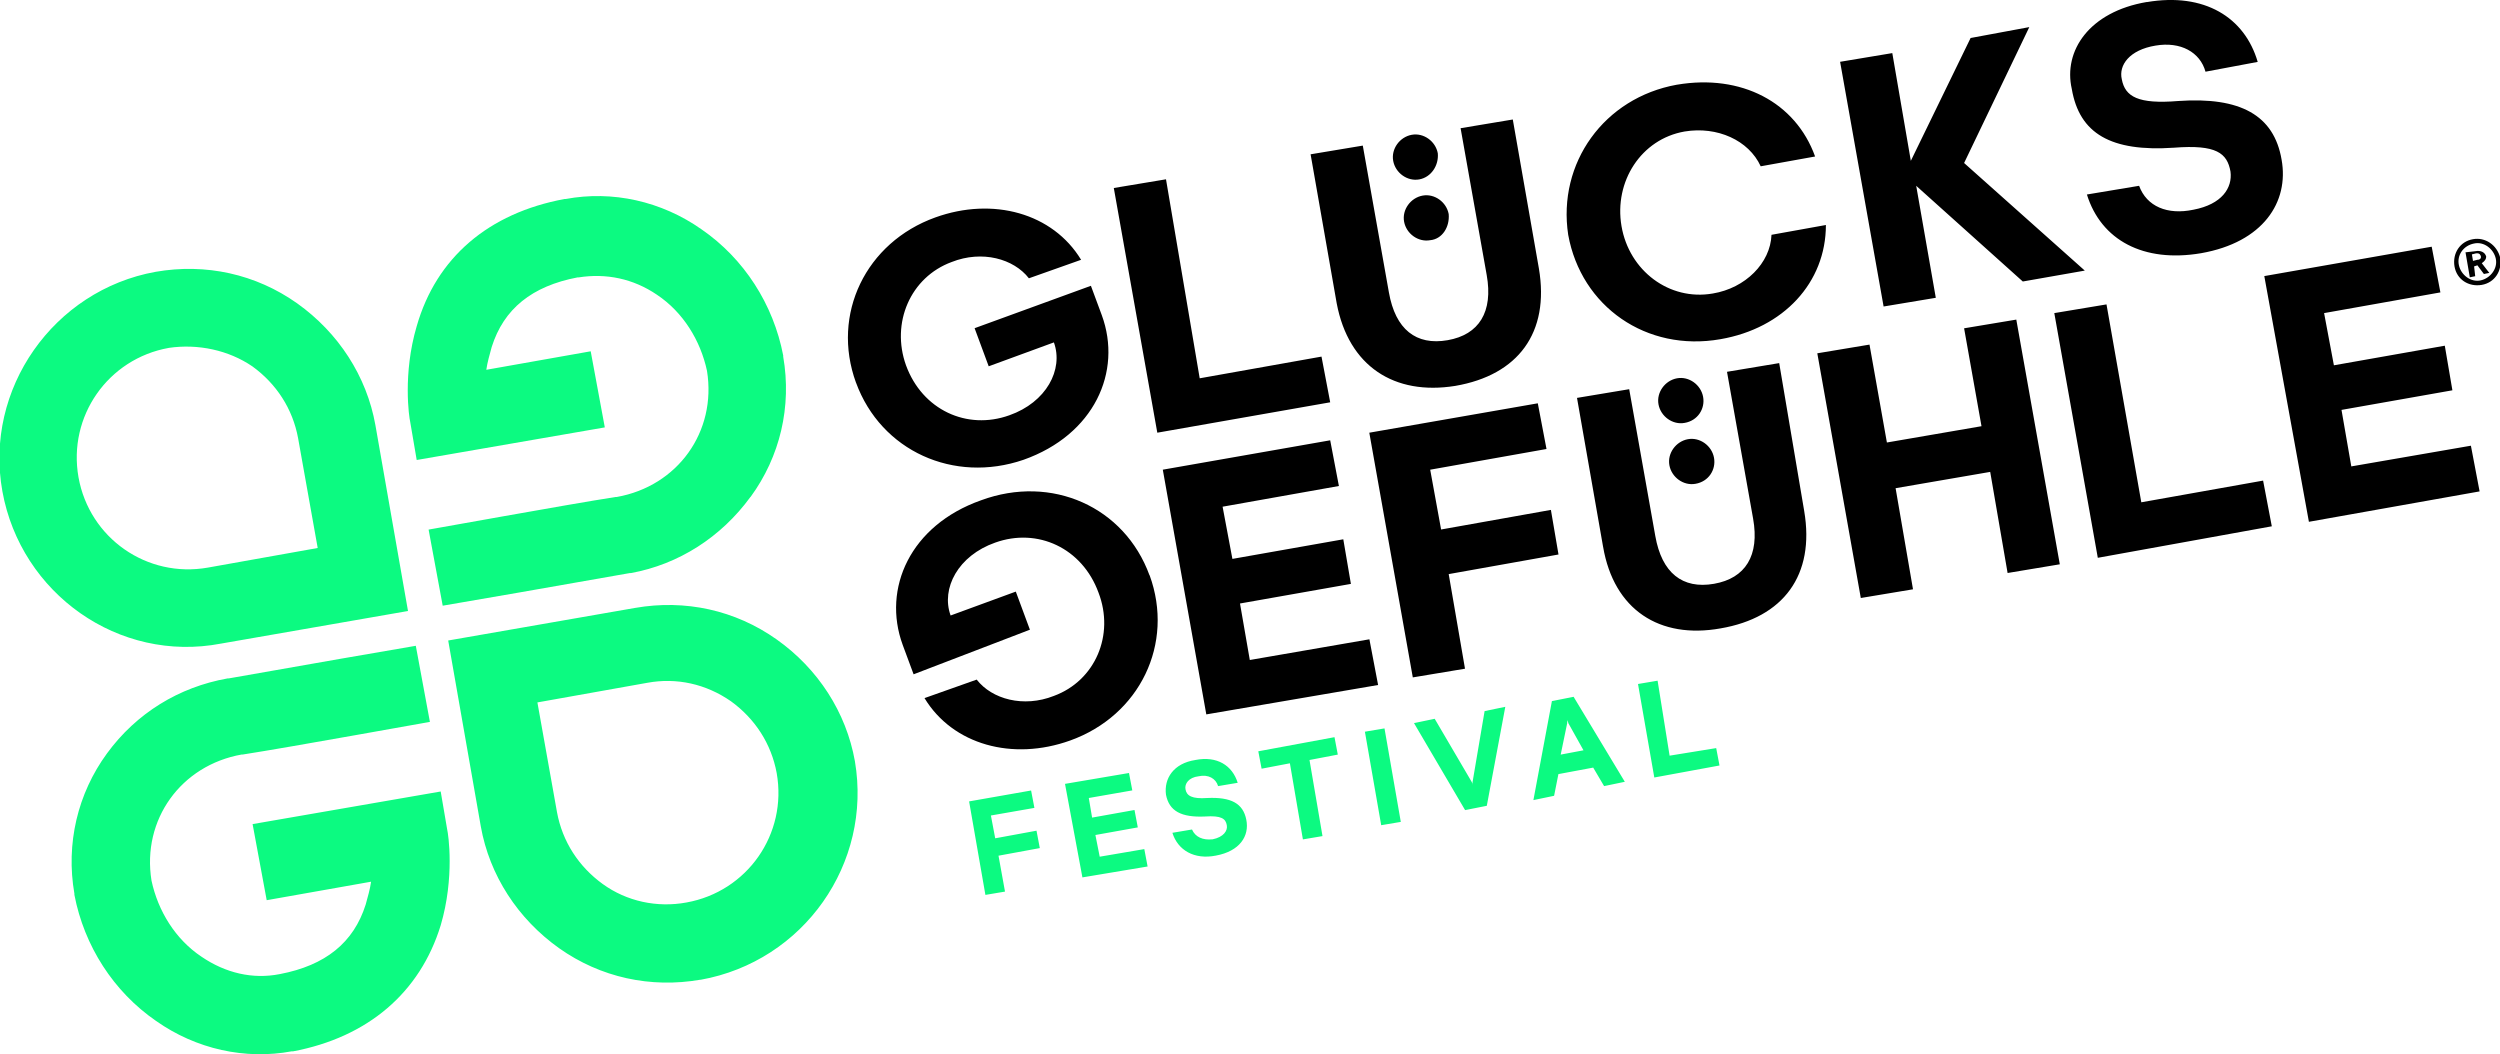
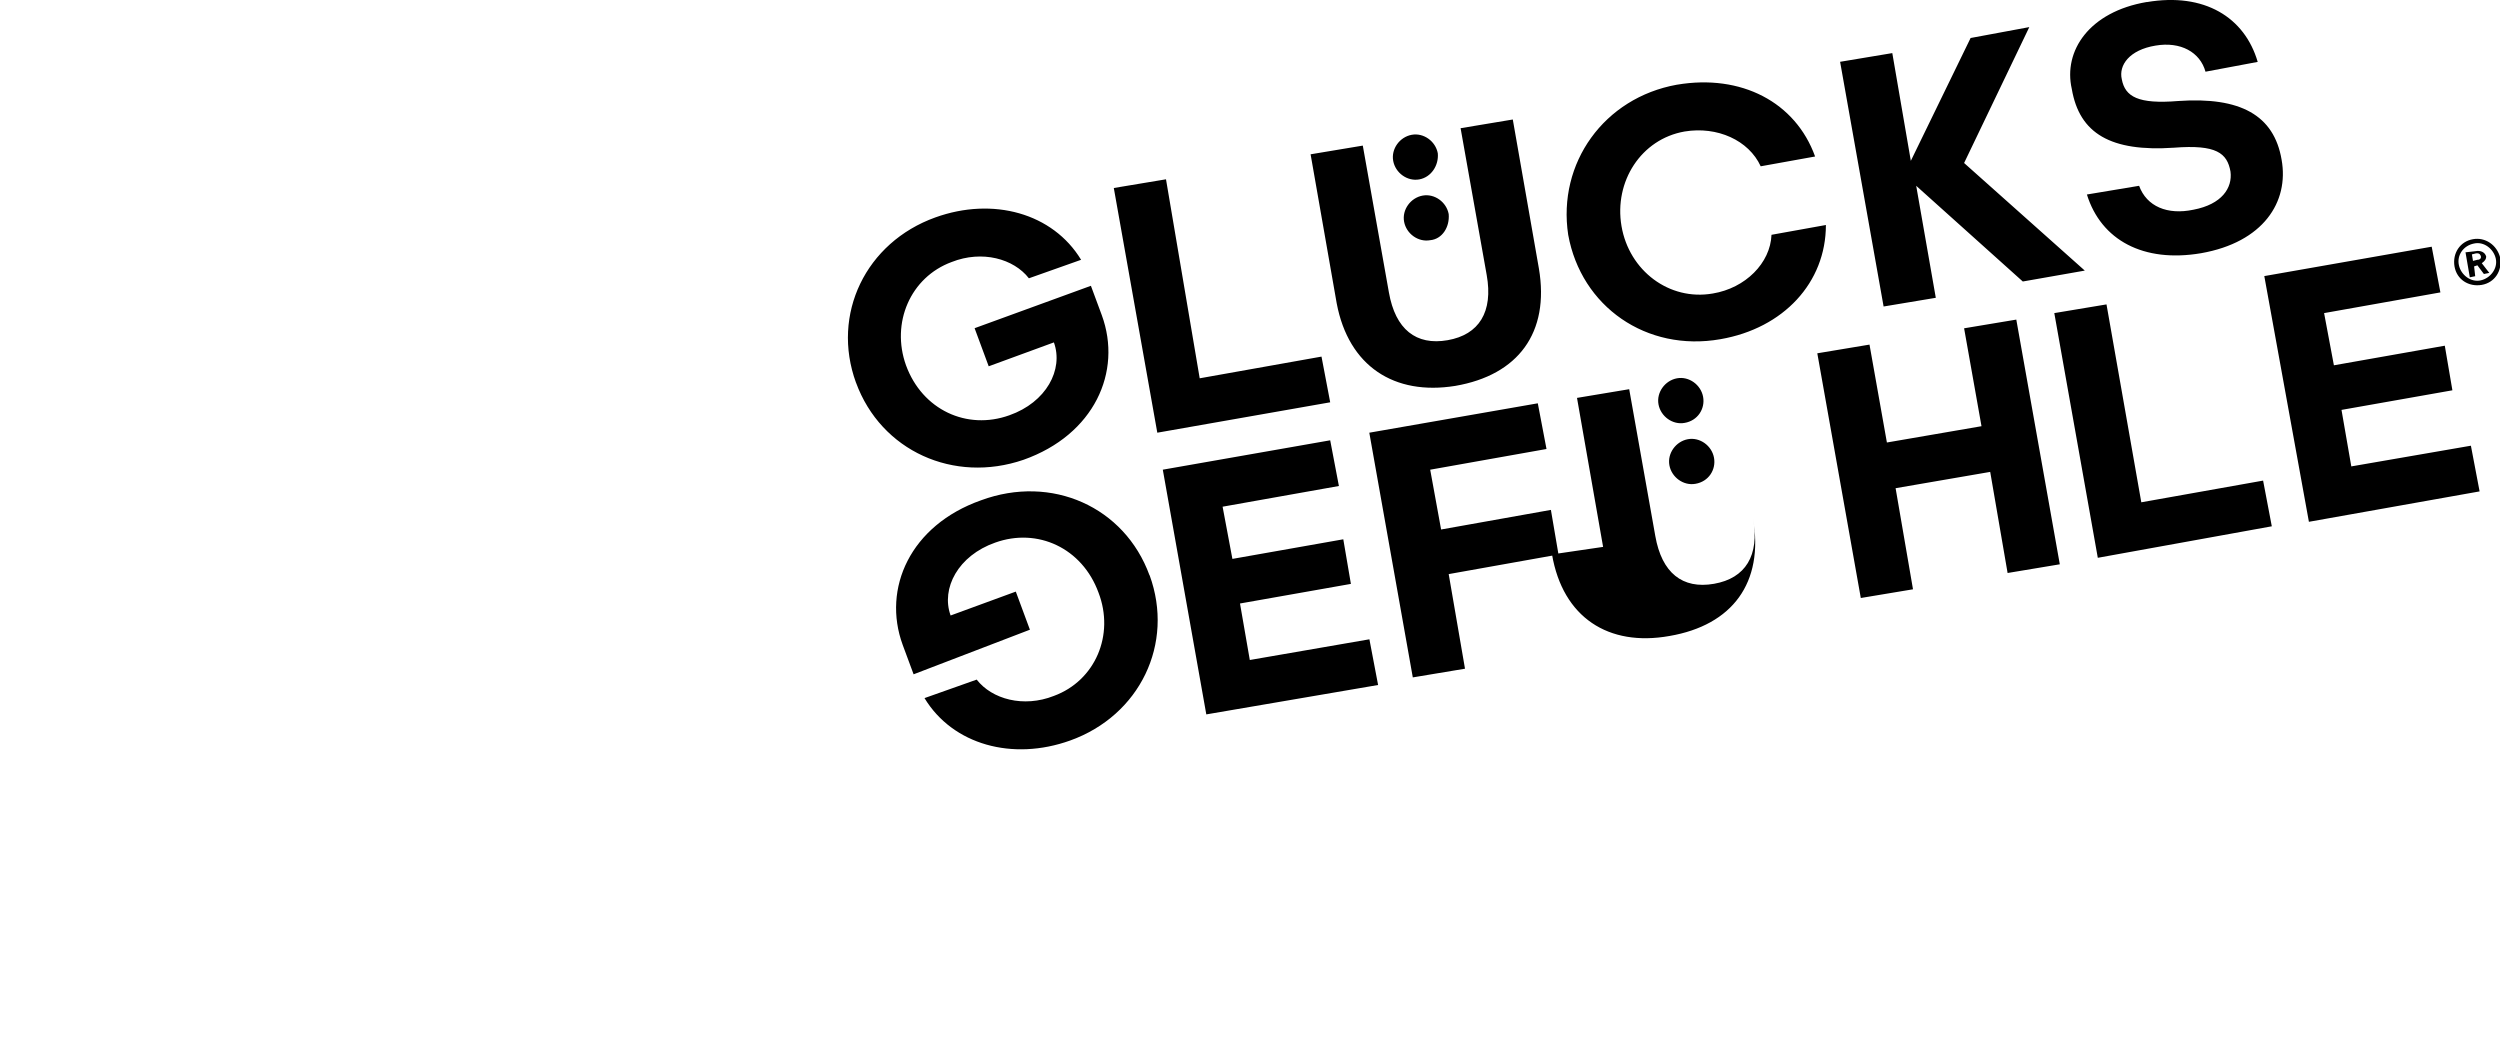
<svg xmlns="http://www.w3.org/2000/svg" id="Laag_1" data-name="Laag 1" width="250" height="105.43" viewBox="0 0 250 105.43">
  <defs>
    <style>
      .cls-1 {
        fill: #0cfa81;
      }
    </style>
  </defs>
  <g id="slices">
    <g id="u_logo_big-copy" data-name="u logo big-copy">
      <g id="gluecksgefuehle_logo_neg_rgb" data-name="gluecksgefuehle logo neg rgb">
-         <path id="Shape" d="M85.6,38.27c-2.5-6.85.98-14.03,7.94-16.53,5.76-2.07,11.74-.43,14.57,4.24l-5.22,1.85c-1.52-1.96-4.68-2.83-7.72-1.63-4.13,1.52-6.09,6.09-4.57,10.33,1.63,4.46,6.09,6.52,10.33,5,3.7-1.3,5.44-4.57,4.46-7.29l-6.52,2.39-1.41-3.81,11.63-4.24,1.09,2.94c2.07,5.65-.76,11.96-7.83,14.46-6.96,2.39-14.24-.87-16.75-7.72ZM119.97,37.83l12.18-2.17.87,4.57-17.29,3.04-4.35-24.47,5.22-.87,3.37,19.9ZM133.67,30.33l-2.61-14.9,5.22-.87,2.61,14.68c.65,3.7,2.72,5.33,5.87,4.78s4.57-2.83,3.91-6.52l-2.61-14.68,5.22-.87,2.61,14.9c1.09,6.42-2.07,10.66-8.37,11.74-6.09.98-10.66-1.96-11.85-8.26ZM141.93,17.94c-1.2.22-2.39-.65-2.61-1.85-.22-1.2.65-2.39,1.85-2.61,1.2-.22,2.39.65,2.61,1.85.11,1.2-.65,2.39-1.85,2.61ZM143.02,24.02c-1.2.22-2.39-.65-2.61-1.85s.65-2.39,1.85-2.61c1.2-.22,2.39.65,2.61,1.85.11,1.3-.65,2.5-1.85,2.61ZM167.7,8.47c6.42-1.09,11.85,1.74,13.81,7.18l-5.44.98c-1.2-2.61-4.35-4.02-7.61-3.48-4.35.76-7.07,5-6.31,9.46s4.78,7.5,9.13,6.74c3.26-.54,5.76-3.04,5.87-5.87l5.44-.98c0,5.76-4.24,10.33-10.55,11.42-7.39,1.3-13.92-3.26-15.22-10.44-1.09-7.18,3.59-13.7,10.87-15.01ZM191.08,16.09l5.98-12.29,5.87-1.09-6.52,13.59,12.07,10.76-6.2,1.09-10.66-9.57,1.96,11.2-5.22.87-4.35-24.47,5.22-.87,1.85,10.76ZM214.68.21c5.76-.98,9.79,1.52,11.09,5.98l-5.22.98c-.54-1.96-2.5-3.04-5-2.61-2.61.43-3.7,1.96-3.37,3.37.33,1.74,1.63,2.5,5.65,2.17,6.2-.43,9.57,1.41,10.33,5.87.76,4.24-1.85,8.26-8.05,9.35-5.76.98-10-1.3-11.42-5.87l5.22-.87c.76,2.07,2.83,2.94,5.44,2.39,2.83-.54,3.91-2.17,3.7-3.81-.33-1.85-1.41-2.72-5.65-2.39-6.31.43-9.46-1.41-10.22-5.87-.87-3.81,1.74-7.72,7.5-8.7ZM114.96,57.52c2.5,6.85-.98,14.03-7.94,16.53-5.76,2.07-11.74.43-14.57-4.24l5.22-1.85c1.52,1.96,4.68,2.83,7.72,1.63,4.13-1.52,6.09-6.09,4.46-10.33-1.63-4.46-6.09-6.52-10.33-5-3.7,1.3-5.44,4.57-4.46,7.29l6.52-2.39,1.41,3.81-11.63,4.46-1.09-2.94c-2.07-5.65.76-11.96,7.83-14.46,7.07-2.61,14.35.65,16.85,7.5ZM116.27,46.97l16.75-2.94.87,4.57-11.63,2.07.98,5.22,11.09-1.96.76,4.46-11.09,1.96.98,5.65,11.96-2.07.87,4.57-17.18,2.94-4.35-24.47ZM153.78,40.33l.87,4.57-11.63,2.07,1.09,5.98,10.98-1.96.76,4.46-10.98,1.96,1.63,9.46-5.22.87-4.35-24.47,16.85-2.94ZM196.41,32.83l5.22-.87,4.35,24.47-5.22.87-1.74-10.11-9.46,1.63,1.74,10.11-5.22.87-4.35-24.47,5.22-.87,1.74,9.79,9.46-1.63-1.74-9.79ZM214.13,50.23l12.18-2.17.87,4.57-17.4,3.15-4.35-24.47,5.22-.87,3.48,19.79ZM226.42,27.61l16.75-2.94.87,4.57-11.63,2.07.98,5.22,11.09-1.96.76,4.46-11.09,1.96.98,5.65,11.96-2.07.87,4.57-17.07,3.04-4.46-24.57ZM160.31,54.69l-2.61-14.9,5.22-.87,2.61,14.68c.65,3.7,2.72,5.33,5.87,4.78s4.57-2.83,3.91-6.52l-2.61-14.68,5.22-.87,2.5,14.79c1.09,6.42-2.07,10.66-8.37,11.74-6.09,1.09-10.66-1.85-11.74-8.16ZM168.46,42.29c-1.2.22-2.39-.65-2.61-1.85-.22-1.2.65-2.39,1.85-2.61,1.2-.22,2.39.65,2.61,1.85.22,1.2-.54,2.39-1.85,2.61ZM169.55,48.38c-1.2.22-2.39-.65-2.61-1.85-.22-1.2.65-2.39,1.85-2.61,1.2-.22,2.39.65,2.61,1.85s-.54,2.39-1.85,2.61ZM247.41,24.35c.98-.22,1.96.54,2.17,1.52s-.54,1.96-1.52,2.17-1.96-.54-2.17-1.52c-.22-.98.43-1.96,1.52-2.17M247.3,23.92c-1.3.22-2.07,1.41-1.85,2.72s1.41,2.07,2.72,1.85c1.3-.22,2.07-1.41,1.85-2.72-.33-1.3-1.52-2.07-2.72-1.85h0ZM248.17,26.31l.76.98-.54.11-.65-.87-.33.11.11.98-.54.11-.43-2.5.98-.11c.54-.11.98.11,1.09.54,0,.22-.11.43-.43.65ZM247.62,25.33l-.43.11.11.65.43-.11c.33,0,.43-.22.33-.43s-.22-.22-.43-.22Z" />
-         <path id="Shape-2" data-name="Shape" class="cls-1" d="M40.8,61.1l-18.7,3.26c-10.22,1.96-20.01-5-21.86-15.22s5.11-20.12,15.33-21.96h0c5-.87,10,.22,14.14,3.15,4.13,2.94,6.96,7.29,7.83,12.18l3.26,18.59ZM16.88,34.79c-6.09,1.09-10.11,6.85-9.03,12.94,1.09,6.09,6.85,10.11,12.94,9.03l10.98-1.96-1.96-10.98c-.54-2.94-2.17-5.44-4.57-7.18-2.39-1.63-5.44-2.28-8.37-1.85h0ZM75.06,49.69c2.94-4.02,4.13-9.03,3.26-14.03v-.11c-.98-5.11-3.91-9.68-8.16-12.61-4.02-2.83-8.92-3.91-13.59-3.04h-.11c-7.61,1.41-12.83,5.87-14.79,12.72-1.41,4.78-.76,9.13-.65,9.57l.65,3.81,18.81-3.26-1.41-7.61-10.44,1.85c.11-.76.33-1.52.54-2.28,1.2-3.81,4.02-6.09,8.59-6.96h.11c2.72-.43,5.44.11,7.83,1.74,2.61,1.74,4.35,4.57,5,7.61.98,6.09-2.94,11.53-9.03,12.61h-.11c-4.89.76-18.59,3.26-18.7,3.26l1.41,7.61c.11,0,13.81-2.39,18.7-3.26h.11c4.78-.87,9.03-3.59,11.96-7.61ZM70.05,97.97h0c-5,.87-10-.22-14.14-3.15-4.13-2.94-6.96-7.29-7.83-12.18l-3.26-18.59,18.7-3.26c5-.87,10,.22,14.14,3.15s6.96,7.29,7.83,12.18c1.74,10.22-5.11,20.01-15.44,21.86ZM53.74,70.24l1.96,10.98c.54,2.94,2.17,5.44,4.57,7.18s5.44,2.39,8.37,1.85h0c6.09-1.09,10.11-6.85,9.03-12.94-.54-2.94-2.17-5.44-4.57-7.18-2.5-1.74-5.44-2.39-8.37-1.85l-10.98,1.96ZM29.28,105.14c7.5-1.41,12.72-5.87,14.79-12.61,1.41-4.78.76-9.13.65-9.57l-.65-3.81-18.81,3.26,1.41,7.61,10.44-1.85c-.11.76-.33,1.52-.54,2.28-1.2,3.81-4.02,6.09-8.59,6.96-2.72.54-5.44-.11-7.83-1.74-2.61-1.74-4.35-4.57-5-7.61-.98-6.09,2.94-11.53,9.03-12.61h.11c4.89-.76,18.59-3.26,18.7-3.26l-1.41-7.61c-.11,0-13.81,2.39-18.7,3.26h-.11c-4.89.87-9.13,3.48-12.07,7.5-2.94,4.02-4.13,9.03-3.26,14.03v.11c.98,5.11,3.91,9.68,8.16,12.61,4.02,2.83,8.92,3.91,13.59,3.04t.11,0ZM103.11,79.05l.33,1.74-4.35.76.43,2.28,4.13-.76.33,1.74-4.13.76.65,3.59-1.96.33-1.63-9.35,6.2-1.09ZM106.48,78.39l6.42-1.09.33,1.74-4.35.76.33,1.96,4.24-.76.33,1.74-4.24.76.43,2.17,4.46-.76.33,1.74-6.52,1.09-1.74-9.35ZM119.53,76c2.17-.43,3.7.54,4.24,2.28l-1.96.33c-.22-.76-.98-1.2-1.96-.98-.98.11-1.41.76-1.3,1.3.11.65.65.98,2.17.87,2.39-.11,3.59.54,3.91,2.17.33,1.63-.65,3.15-3.04,3.59-2.17.43-3.81-.54-4.35-2.28l1.96-.33c.33.76,1.09,1.09,2.07.98,1.09-.22,1.52-.87,1.41-1.41-.11-.65-.54-.98-2.17-.87-2.39.11-3.59-.54-3.91-2.17-.22-1.63.76-3.15,2.94-3.48ZM133.45,73.72l.33,1.74-2.83.54,1.3,7.61-1.96.33-1.3-7.61-2.83.54-.33-1.74,7.61-1.41ZM136.49,73.17l1.96-.33,1.63,9.35-1.96.33-1.63-9.35ZM147.15,78.18c.11.11.11.22.11.33v-.33l1.2-7.07,2.07-.43-1.85,9.9-2.17.43-5.11-8.7,2.07-.43,3.7,6.31ZM162.48,78.18l-2.07.43-1.09-1.85-3.48.65-.43,2.17-2.07.43,1.85-9.9,2.17-.43,5.11,8.48ZM156.07,75.46l2.28-.43-1.52-2.72c0-.11-.11-.22-.11-.33v.33l-.65,3.15ZM166.94,75.57l4.68-.76.33,1.74-6.52,1.2-1.63-9.35,1.96-.33,1.2,7.5Z" />
+         <path id="Shape" d="M85.6,38.27c-2.5-6.85.98-14.03,7.94-16.53,5.76-2.07,11.74-.43,14.57,4.24l-5.22,1.85c-1.52-1.96-4.68-2.83-7.72-1.63-4.13,1.52-6.09,6.09-4.57,10.33,1.63,4.46,6.09,6.52,10.33,5,3.7-1.3,5.44-4.57,4.46-7.29l-6.52,2.39-1.41-3.81,11.63-4.24,1.09,2.94c2.07,5.65-.76,11.96-7.83,14.46-6.96,2.39-14.24-.87-16.75-7.72ZM119.97,37.83l12.18-2.17.87,4.57-17.29,3.04-4.35-24.47,5.22-.87,3.37,19.9ZM133.67,30.33l-2.61-14.9,5.22-.87,2.61,14.68c.65,3.7,2.72,5.33,5.87,4.78s4.57-2.83,3.91-6.52l-2.61-14.68,5.22-.87,2.61,14.9c1.09,6.42-2.07,10.66-8.37,11.74-6.09.98-10.66-1.96-11.85-8.26ZM141.93,17.94c-1.2.22-2.39-.65-2.61-1.85-.22-1.2.65-2.39,1.85-2.61,1.2-.22,2.39.65,2.61,1.85.11,1.2-.65,2.39-1.85,2.61ZM143.02,24.02c-1.2.22-2.39-.65-2.61-1.85s.65-2.39,1.85-2.61c1.2-.22,2.39.65,2.61,1.85.11,1.3-.65,2.5-1.85,2.61ZM167.7,8.47c6.42-1.09,11.85,1.74,13.81,7.18l-5.44.98c-1.2-2.61-4.35-4.02-7.61-3.48-4.35.76-7.07,5-6.31,9.46s4.78,7.5,9.13,6.74c3.26-.54,5.76-3.04,5.87-5.87l5.44-.98c0,5.76-4.24,10.33-10.55,11.42-7.39,1.3-13.92-3.26-15.22-10.44-1.09-7.18,3.59-13.7,10.87-15.01ZM191.08,16.09l5.98-12.29,5.87-1.09-6.52,13.59,12.07,10.76-6.2,1.09-10.66-9.57,1.96,11.2-5.22.87-4.35-24.47,5.22-.87,1.85,10.76ZM214.68.21c5.76-.98,9.79,1.52,11.09,5.98l-5.22.98c-.54-1.96-2.5-3.04-5-2.61-2.61.43-3.7,1.96-3.37,3.37.33,1.74,1.63,2.5,5.65,2.17,6.2-.43,9.57,1.41,10.33,5.87.76,4.24-1.85,8.26-8.05,9.35-5.76.98-10-1.3-11.42-5.87l5.22-.87c.76,2.07,2.83,2.94,5.44,2.39,2.83-.54,3.91-2.17,3.7-3.81-.33-1.85-1.41-2.72-5.65-2.39-6.31.43-9.46-1.41-10.22-5.87-.87-3.81,1.74-7.72,7.5-8.7ZM114.96,57.52c2.5,6.85-.98,14.03-7.94,16.53-5.76,2.07-11.74.43-14.57-4.24l5.22-1.85c1.52,1.96,4.68,2.83,7.72,1.63,4.13-1.52,6.09-6.09,4.46-10.33-1.63-4.46-6.09-6.52-10.33-5-3.7,1.3-5.44,4.57-4.46,7.29l6.52-2.39,1.41,3.81-11.63,4.46-1.09-2.94c-2.07-5.65.76-11.96,7.83-14.46,7.07-2.61,14.35.65,16.85,7.5ZM116.27,46.97l16.75-2.94.87,4.57-11.63,2.07.98,5.22,11.09-1.96.76,4.46-11.09,1.96.98,5.65,11.96-2.07.87,4.57-17.18,2.94-4.35-24.47ZM153.78,40.33l.87,4.57-11.63,2.07,1.09,5.98,10.98-1.96.76,4.46-10.98,1.96,1.63,9.46-5.22.87-4.35-24.47,16.85-2.94ZM196.41,32.83l5.22-.87,4.35,24.47-5.22.87-1.74-10.11-9.46,1.63,1.74,10.11-5.22.87-4.35-24.47,5.22-.87,1.74,9.79,9.46-1.63-1.74-9.79ZM214.13,50.23l12.18-2.17.87,4.57-17.4,3.15-4.35-24.47,5.22-.87,3.48,19.79ZM226.42,27.61l16.75-2.94.87,4.57-11.63,2.07.98,5.22,11.09-1.96.76,4.46-11.09,1.96.98,5.65,11.96-2.07.87,4.57-17.07,3.04-4.46-24.57ZM160.31,54.69l-2.61-14.9,5.22-.87,2.61,14.68c.65,3.7,2.72,5.33,5.87,4.78s4.57-2.83,3.91-6.52c1.09,6.42-2.07,10.66-8.37,11.74-6.09,1.09-10.66-1.85-11.74-8.16ZM168.46,42.29c-1.2.22-2.39-.65-2.61-1.85-.22-1.2.65-2.39,1.85-2.61,1.2-.22,2.39.65,2.61,1.85.22,1.2-.54,2.39-1.85,2.61ZM169.55,48.38c-1.2.22-2.39-.65-2.61-1.85-.22-1.2.65-2.39,1.85-2.61,1.2-.22,2.39.65,2.61,1.85s-.54,2.39-1.85,2.61ZM247.41,24.35c.98-.22,1.96.54,2.17,1.52s-.54,1.96-1.52,2.17-1.96-.54-2.17-1.52c-.22-.98.43-1.96,1.52-2.17M247.3,23.92c-1.3.22-2.07,1.41-1.85,2.72s1.41,2.07,2.72,1.85c1.3-.22,2.07-1.41,1.85-2.72-.33-1.3-1.52-2.07-2.72-1.85h0ZM248.17,26.31l.76.98-.54.11-.65-.87-.33.11.11.98-.54.11-.43-2.5.98-.11c.54-.11.98.11,1.09.54,0,.22-.11.43-.43.65ZM247.62,25.33l-.43.11.11.65.43-.11c.33,0,.43-.22.33-.43s-.22-.22-.43-.22Z" />
      </g>
    </g>
  </g>
</svg>